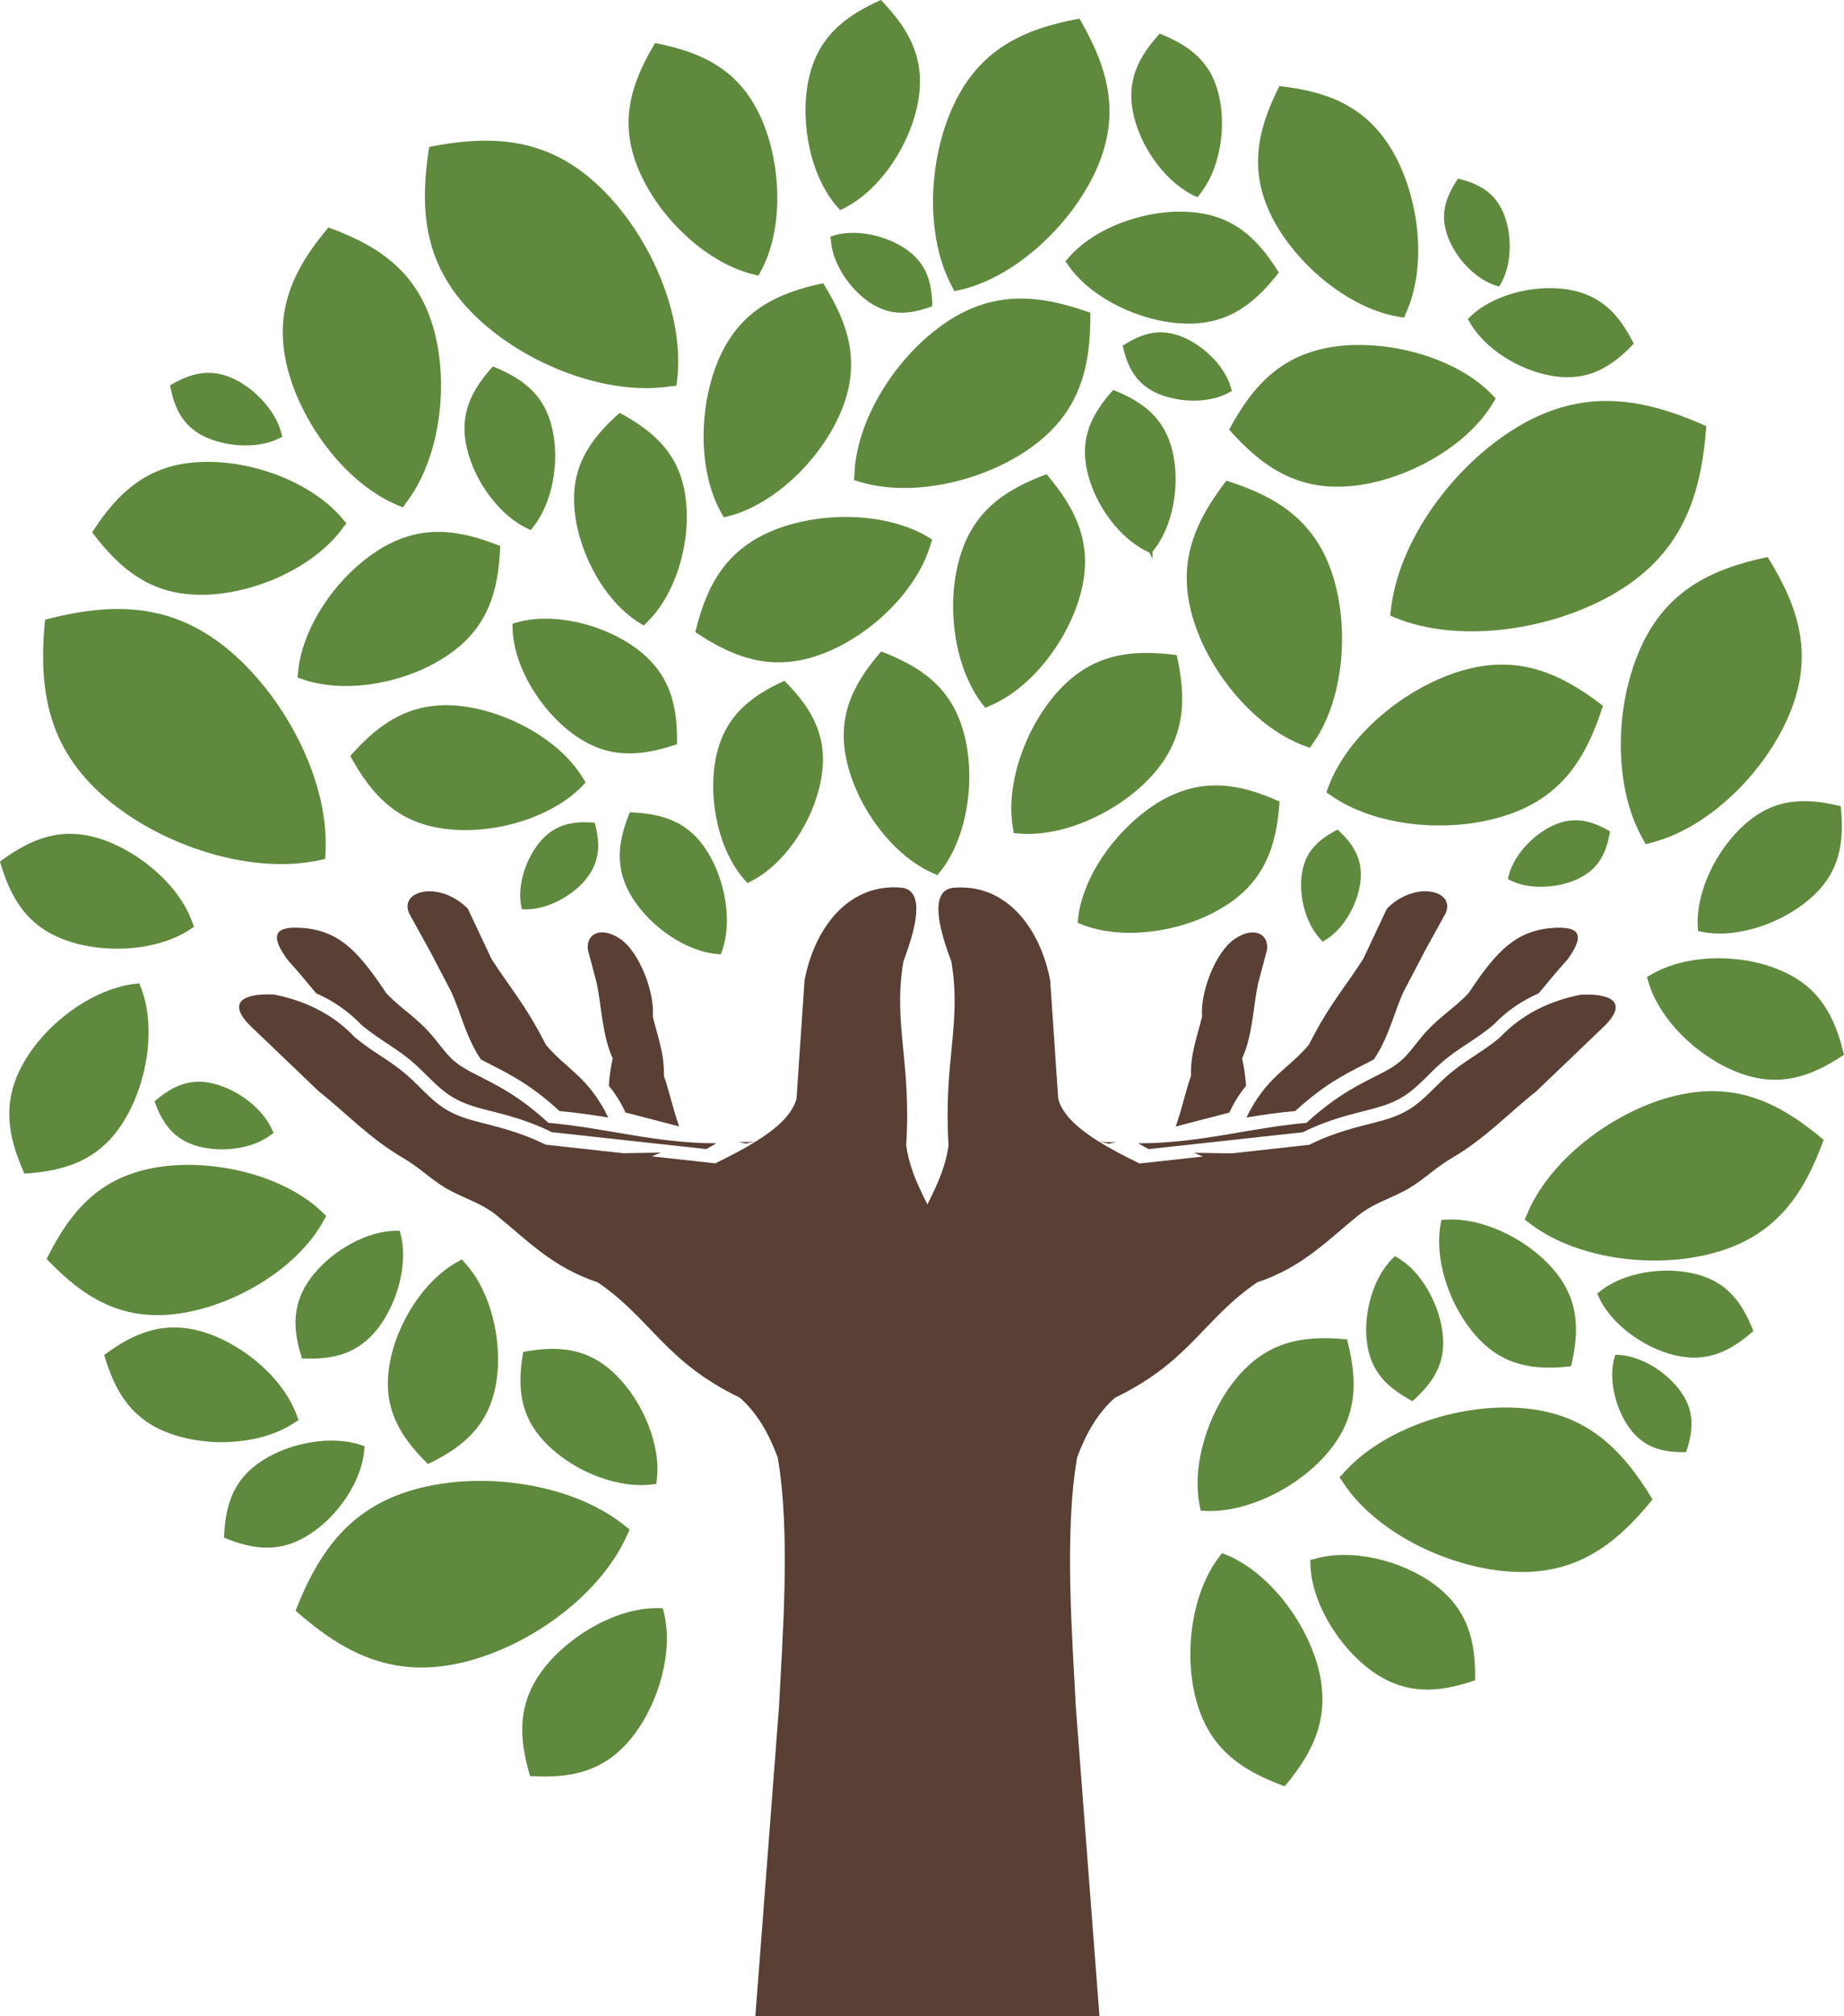
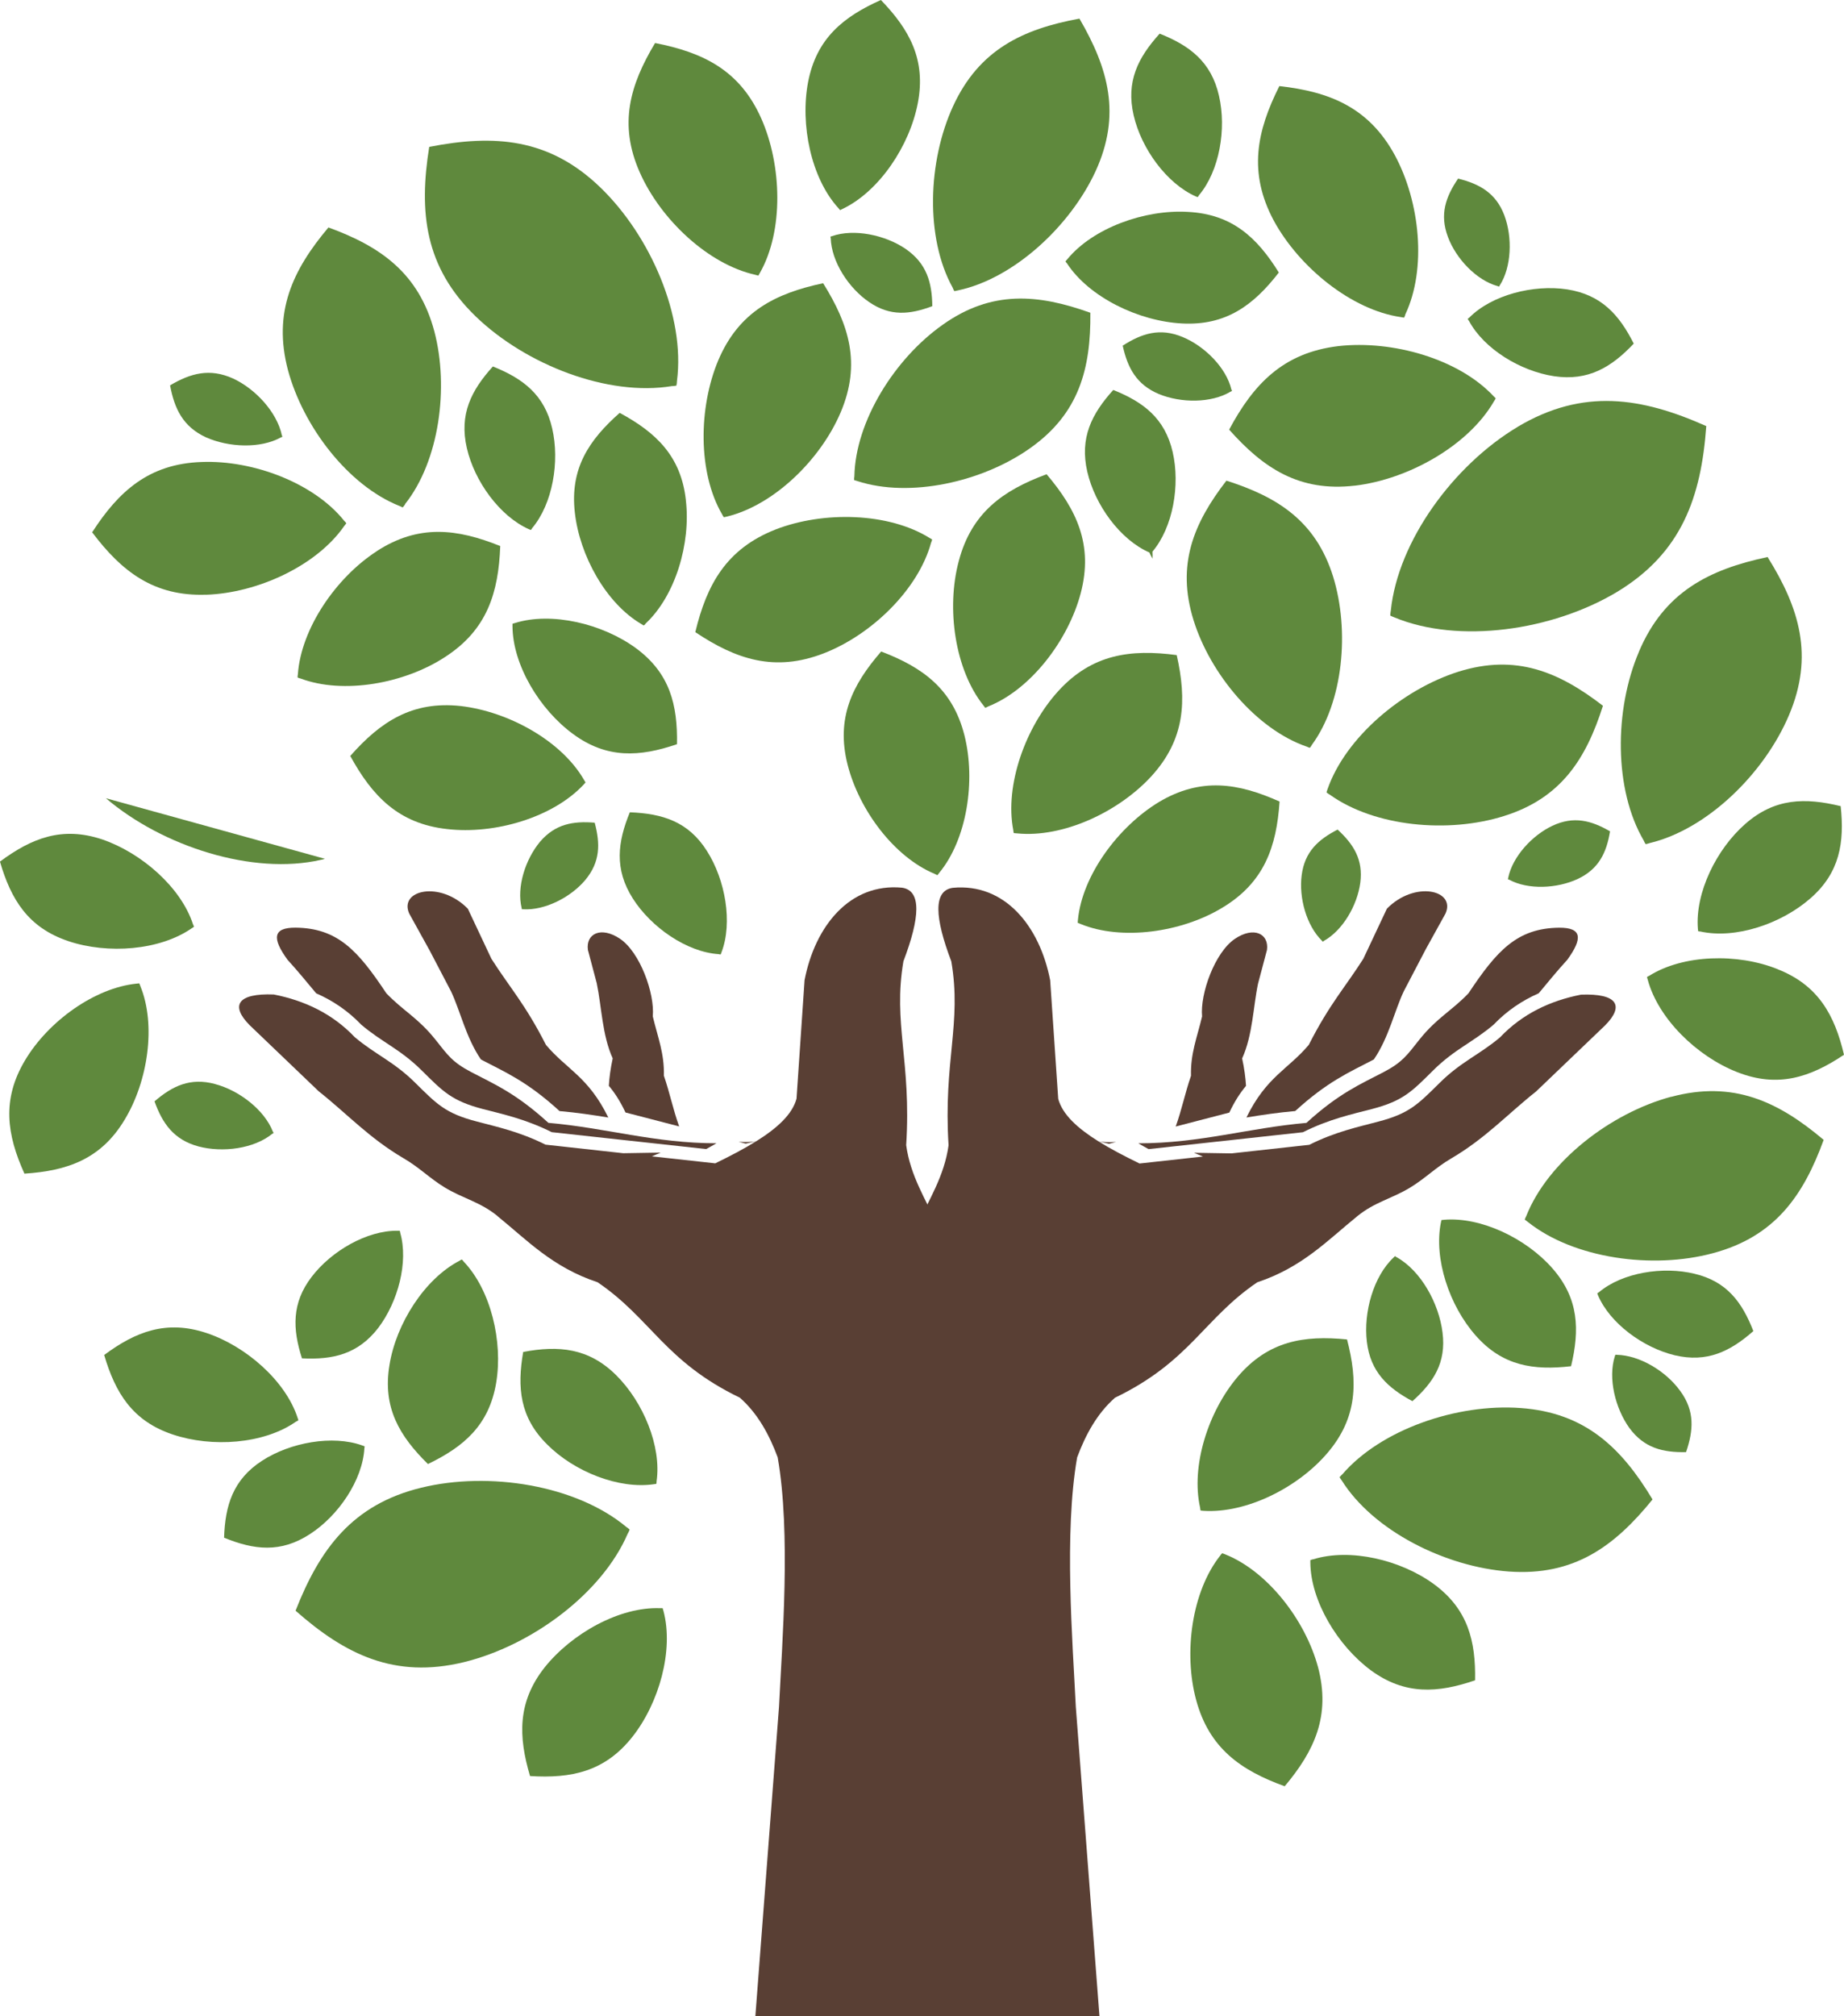
<svg xmlns="http://www.w3.org/2000/svg" id="_Слой_2" data-name="Слой 2" viewBox="0 0 417.2 455.95">
  <defs>
    <style> .cls-1 { fill: #5f893d; } .cls-1, .cls-2 { fill-rule: evenodd; } .cls-2 { fill: #593f34; } </style>
  </defs>
  <g id="_Слой_1-2" data-name="Слой 1">
    <g>
      <g>
        <path class="cls-2" d="M135.03,222.47c1.08,5.13,1.21,11.65,3.59,16.88-.49,2.31-.77,4.36-.87,6.21,1.34,1.59,2.59,3.52,3.77,6.03l12.14,3.15c-1.36-3.74-2.15-7.7-3.46-11.47,.13-5.05-1.36-8.62-2.51-13.42,.48-5.18-2.9-14.52-7.42-17.55-4.26-2.87-7.75-1.18-7.26,2.51l2.03,7.65Z" />
        <path class="cls-2" d="M97.05,214.65l4.98,9.52c2.1,4.39,3.36,10.42,6.77,15.42,.13,.05,.21,.1,.33,.18,5.26,2.75,10.14,4.8,17.47,11.5,3.8,.33,7.44,.87,11.03,1.46-4.54-9.27-9.42-10.86-14.11-16.43-4.7-9.24-8.21-12.98-12.34-19.47l-5.33-11.32c-6.26-6.39-15.63-4.26-13.27,1.08l4.46,8.06Z" />
        <path class="cls-2" d="M71.52,224.63c3.75,1.64,7.19,3.95,10.19,7.08,4.67,3.98,8.8,5.52,13.65,10.32,4.85,4.8,6.8,6.93,13.91,8.78,4.57,1.18,9.67,2.28,15.57,5.23l34.93,3.82c.79-.44,1.59-.87,2.33-1.31-13.98,0-25.02-3.49-38.03-4.62-7.34-6.7-12.24-8.75-17.5-11.5-4.23-2.23-5.24-3.77-8.11-7.39-3.93-4.9-7.29-6.47-11.06-10.42-6.39-9.6-10.96-14.73-20.53-14.83-5.21-.03-5.31,2.46-1.82,7.26,2.23,2.44,4.33,5,6.47,7.57Z" />
        <path class="cls-2" d="M112.55,275.02c6.75,5.47,12.44,11.58,22.65,14.96,12.14,8.24,15.19,17.91,32.18,26.1,4.05,3.56,6.67,8.38,8.57,13.5,3,17.13,1.02,41.64,.3,56.4l-5.35,69.96h48.9l1.28-96.14c.33-17.32-.21-29.81-.21-29.81l-4.07-1.15c-.12-12.91-3.27-22.99-2.08-30.19,4.18-18.35-7.8-25.79-9.7-39.67,1.21-19.02-3.03-27.53-.62-41.6,3.75-9.85,4.14-15.99-.33-16.63-11.75-1.1-19.66,8.62-22.04,20.91l-1.82,26.81c-.96,3.55-4.36,6.65-9.08,9.6-.95,.2-2.39,.25-4.01,.15l1.59,.41,2.4-.55c-2.72,1.7-5.86,3.34-9.25,4.99l.09,.02h-.09s-14.39-1.58-14.39-1.58l2.02-.85-8.48,.14-17.59-1.94c-5.9-2.95-11.03-4.03-15.58-5.24-7.13-1.85-9.06-3.98-13.93-8.78-4.85-4.8-8.98-6.34-13.65-10.29-5.05-5.31-11.29-8.26-18.32-9.65-8.21-.31-9.86,2.49-5.47,6.93,5.21,4.98,10.24,9.8,15.63,14.96,6.39,5.05,11.39,10.57,19.22,15.16,3.54,2.05,5.85,4.49,9.31,6.6,4.18,2.52,8.01,3.26,11.91,6.44Z" />
      </g>
      <g>
        <path class="cls-2" d="M281.91,245.57c-.11-1.85-.38-3.9-.88-6.21,2.39-5.23,2.51-11.75,3.59-16.88l2.03-7.65c.49-3.69-3-5.39-7.26-2.51-4.51,3.03-7.9,12.37-7.42,17.55-1.15,4.8-2.64,8.37-2.51,13.42-1.31,3.77-2.1,7.72-3.46,11.47l12.13-3.15c1.18-2.51,2.44-4.44,3.77-6.03Z" />
        <path class="cls-2" d="M293.04,251.26c7.34-6.7,12.21-8.75,17.47-11.5,.13-.08,.21-.13,.33-.18,3.41-5,4.67-11.03,6.77-15.42l4.98-9.52,4.46-8.06c2.36-5.34-7.01-7.47-13.27-1.08l-5.33,11.32c-4.13,6.49-7.65,10.24-12.34,19.47-4.69,5.57-9.57,7.16-14.11,16.43,3.59-.59,7.24-1.13,11.03-1.46Z" />
        <path class="cls-2" d="M294.81,256.04c5.9-2.95,11.01-4.05,15.57-5.23,7.11-1.85,9.06-3.98,13.91-8.78,4.85-4.8,8.99-6.34,13.65-10.32,3-3.13,6.44-5.44,10.19-7.08,2.13-2.57,4.23-5.13,6.46-7.57,3.49-4.8,3.39-7.29-1.82-7.26-9.57,.1-14.14,5.23-20.53,14.83-3.77,3.95-7.13,5.52-11.06,10.42-2.87,3.62-3.88,5.16-8.11,7.39-5.26,2.74-10.16,4.8-17.5,11.5-13.01,1.13-24.04,4.62-38.03,4.62,.74,.44,1.53,.87,2.33,1.31l34.93-3.82Z" />
        <path class="cls-2" d="M199.85,455.95h48.9l-5.35-69.96c-.72-14.76-2.7-39.27,.3-56.4,1.9-5.12,4.52-9.94,8.57-13.5,16.99-8.19,20.04-17.86,32.18-26.1,10.21-3.39,15.91-9.5,22.65-14.96,3.9-3.18,7.73-3.92,11.91-6.44,3.46-2.1,5.78-4.54,9.31-6.6,7.83-4.59,12.83-10.11,19.22-15.16,5.39-5.16,10.42-9.98,15.63-14.96,4.39-4.44,2.75-7.24-5.47-6.93-7.03,1.39-13.26,4.34-18.32,9.65-4.67,3.95-8.81,5.49-13.65,10.29-4.88,4.8-6.8,6.93-13.93,8.78-4.54,1.21-9.67,2.28-15.58,5.24l-17.6,1.94-8.48-.14,2.02,.85-14.39,1.58h-.09s.09-.03,.09-.03c-3.39-1.65-6.53-3.29-9.25-4.99l2.4,.55,1.59-.41c-1.62,.1-3.05,.05-4.01-.15-4.72-2.95-8.12-6.05-9.08-9.6l-1.82-26.81c-2.39-12.29-10.29-22.02-22.04-20.91-4.47,.64-4.08,6.78-.33,16.63,2.41,14.06-1.82,22.58-.62,41.6-1.91,13.88-13.88,21.32-9.7,39.67,1.19,7.2-1.96,17.28-2.08,30.19l-4.08,1.15s-.54,12.49-.21,29.81l1.28,96.14Z" />
      </g>
      <g>
-         <path class="cls-1" d="M23.96,180.52c12.85,10.94,33.24,17.45,48.61,13.94,.29-.06,.63-.12,.92-.23h.06c.06-.35,.06-.69,.06-1.04,1.09-15.78-8.58-34.79-21.37-45.79-13.13-11.17-26.55-11.29-42.05-7.26-1.56,15.96,.63,29.15,13.77,40.38Z" />
+         <path class="cls-1" d="M23.96,180.52c12.85,10.94,33.24,17.45,48.61,13.94,.29-.06,.63-.12,.92-.23h.06Z" />
        <path class="cls-1" d="M152.07,87.32c.35,0,.63-.06,.98-.12v-.06c.06-.35,.11-.63,.11-.98,1.9-14.63-5.99-32.83-17.34-43.78-11.58-11.17-24.02-12.04-38.71-9.16-2.36,14.75-1.04,27.19,10.54,38.36,11.35,10.94,29.89,18.14,44.41,15.73Z" />
        <path class="cls-1" d="M170.9,62.15c.23,.06,.4,.12,.63,.17h.06c.12-.23,.23-.4,.35-.63,5.36-9.45,5.01-24.25,.29-34.91-4.84-10.89-13.13-14.92-24.02-17.05-5.7,9.5-8.29,18.37-3.46,29.26,4.72,10.66,15.49,20.79,26.15,23.16Z" />
        <path class="cls-1" d="M164.51,116.81c10.6-2.59,21.14-12.85,25.69-23.56,4.67-11,1.9-19.81-3.97-29.2-10.83,2.3-19.07,6.45-23.73,17.45-4.49,10.71-4.61,25.4,.86,34.79,.12,.23,.23,.46,.4,.63v.06c.23-.06,.52-.12,.75-.17Z" />
        <path class="cls-1" d="M46.66,134.5c11.64-.4,25-6.57,31.22-15.55,.17-.17,.29-.4,.46-.58v-.06c-.11-.17-.29-.35-.46-.52-6.8-8.52-20.56-13.77-32.26-13.31-11.92,.4-18.78,6.62-24.77,15.9,6.68,8.87,13.94,14.52,25.8,14.11Z" />
        <path class="cls-1" d="M90.32,114.39c.23,.12,.52,.23,.75,.35h.06c.17-.23,.4-.46,.52-.69v-.06c7.72-9.73,9.97-26.32,6.62-39.05-3.51-13.13-12.1-19.18-23.96-23.5-8.12,9.62-12.61,19.18-9.16,32.26,3.46,12.84,13.65,26.09,25.17,30.7Z" />
        <path class="cls-1" d="M132.48,176.95c-.12-.17-.23-.4-.35-.58-5.07-8.81-17.05-15.44-27.88-16.7-11-1.21-18.2,3.57-25,11.29,4.95,9.04,10.89,15.32,21.89,16.53,10.83,1.27,24.02-2.65,30.93-10.08,.12-.17,.29-.29,.4-.46Z" />
        <path class="cls-1" d="M155.18,113.13c-1.09-9.96-6.74-15.32-14.98-19.76-6.97,6.16-11.29,12.61-10.14,22.58,1.09,9.73,7.08,20.51,15.03,25.17,.17,.12,.4,.23,.58,.35v-.06c.23-.11,.35-.29,.4-.4,6.74-6.28,10.25-18.14,9.1-27.88Z" />
        <path class="cls-1" d="M46.6,98.9c5.18,2.3,12.33,2.59,16.99,0,.12,0,.17-.06,.29-.11,0-.12-.06-.23-.11-.35-1.09-5.18-5.93-10.48-11.06-12.85-5.24-2.36-9.56-1.21-14.23,1.56,.98,5.24,2.88,9.33,8.12,11.75Z" />
        <path class="cls-1" d="M278.38,88.59c.11-.06,.23-.12,.35-.17,0-.11-.06-.17-.12-.29-1.15-4.95-6.05-9.85-11.06-11.92-5.13-2.13-9.22-.81-13.54,1.96,1.09,5.01,3.11,8.81,8.18,10.94,5.01,2.07,11.87,2.07,16.19-.52Z" />
        <path class="cls-1" d="M204.89,56.28c-4.67-3.17-11.69-4.61-16.65-2.88-.12,.06-.23,.06-.35,.11,0,.12,0,.23,.06,.35,.17,5.3,4.03,11.29,8.7,14.46,4.78,3.28,9.22,2.82,14.28,.92-.06-5.36-1.27-9.68-6.05-12.96Z" />
        <path class="cls-1" d="M85.25,124.65c-9.27,5.99-17.16,17.57-17.86,27.88-.06,.23-.06,.46-.06,.69,.23,.12,.46,.17,.69,.23,9.68,3.63,23.5,1.15,32.72-4.9,9.5-6.16,12.04-14.52,12.44-25.06-9.73-3.92-18.43-5.01-27.94,1.15Z" />
        <path class="cls-1" d="M210.65,122.75c.11-.23,.17-.46,.23-.69v-.06c-.17-.11-.35-.23-.58-.35-9.27-5.76-24.02-6.11-34.85-1.9-11.12,4.38-15.55,12.44-18.14,23.21,9.22,6.16,17.97,9.1,29.09,4.78,10.83-4.21,21.37-14.46,24.25-25Z" />
        <path class="cls-1" d="M213.29,73.44c-10.89,7.66-19.76,21.89-19.99,34.27-.06,.29-.06,.58-.06,.86,.23,.06,.52,.17,.75,.23,11.81,3.86,28.22,.23,39.05-7.43,11.12-7.83,13.77-18.03,13.65-30.64-11.87-4.26-22.35-5.13-33.41,2.71Z" />
        <path class="cls-1" d="M343.36,96.54c-14.46,8.64-27.07,25.8-28.69,41.53-.06,.35-.12,.75-.12,1.09v.06c.29,.12,.58,.29,.92,.4,14.57,6.05,35.71,3,50.29-5.7,14.75-8.87,19.12-21.54,20.28-37.56-14.63-6.51-27.88-8.64-42.68,.17Z" />
        <path class="cls-1" d="M370.83,147.34c-5.65,13.19-5.7,31.28,1.09,42.8,.11,.29,.23,.52,.4,.75h.06c.29-.06,.58-.12,.86-.23,13.02-3.11,25.92-15.72,31.51-28.92,5.7-13.42,2.36-24.25-4.84-35.77-13.31,2.82-23.39,7.95-29.09,21.37Z" />
        <path class="cls-1" d="M340.25,184.55c12.96-4.03,18.6-12.96,22.41-24.94-10.02-7.72-19.7-11.75-32.66-7.72-12.73,4.03-25.57,14.86-29.66,26.61-.06,.23-.17,.46-.23,.69h.06v.06c.23,.17,.46,.35,.69,.46,10.14,7.26,26.78,8.81,39.4,4.84Z" />
        <path class="cls-1" d="M244.51,134.15c2.88-10.94-.92-18.89-7.72-26.9-9.85,3.63-16.99,8.7-19.87,19.64-2.88,10.71-.86,24.6,5.59,32.66,.11,.17,.29,.35,.4,.52,.23-.06,.4-.17,.63-.29,9.62-3.8,18.14-14.92,20.97-25.63Z" />
        <path class="cls-1" d="M153.16,168.31c.17-8.93-1.61-16.07-9.27-21.72-7.55-5.53-19.07-8.29-27.36-5.7-.23,.06-.4,.11-.58,.17v.58c.06,8.76,6.16,18.84,13.71,24.36,7.66,5.64,15.09,5.18,23.5,2.3Z" />
        <path class="cls-1" d="M119.69,119.69c.12,.06,.29,.11,.4,.17,.12-.12,.23-.23,.29-.4,4.67-5.53,6.28-15.09,4.55-22.58-1.73-7.6-6.62-11.29-13.42-14-4.9,5.41-7.66,10.83-5.88,18.49,1.73,7.49,7.43,15.38,14.05,18.32Z" />
        <path class="cls-1" d="M118.08,205.63h.29c4.84,.29,10.71-2.65,14.05-6.62,3.4-4.09,3.4-8.18,2.13-12.96-4.9-.4-8.93,.29-12.38,4.32-3.34,4.03-5.3,10.25-4.15,14.98,0,.11,.06,.17,.06,.29Z" />
        <path class="cls-1" d="M302.63,187.61c-4.38,2.25-7.43,5.01-8.12,10.25-.69,5.18,1.09,11.46,4.55,14.86,.06,.12,.17,.17,.23,.23,.06-.06,.17-.06,.23-.17,4.26-2.36,7.55-8.01,8.24-13.13,.69-5.24-1.5-8.7-5.13-12.04Z" />
        <path class="cls-1" d="M356.95,198.78c4.78-2.25,6.51-5.93,7.32-10.77-4.26-2.48-8.24-3.51-13.02-1.27-4.67,2.19-9.04,7.03-10.02,11.75,0,.11-.06,.23-.06,.35,.12,.06,.17,.11,.29,.11,4.26,2.3,10.77,2.02,15.49-.17Z" />
        <path class="cls-1" d="M142.5,183.69c-2.76,6.74-3.57,12.84,.69,19.53,4.15,6.51,12.21,12.1,19.41,12.56,.17,.06,.29,.06,.46,.06,.06-.17,.12-.29,.17-.46,2.59-6.74,.86-16.42-3.28-22.92-4.21-6.68-10.08-8.47-17.45-8.76Z" />
        <path class="cls-1" d="M48.67,245.15c-5.59-1.5-9.62,.4-13.71,3.92,1.79,5.01,4.38,8.7,9.96,10.2,5.47,1.44,12.56,.52,16.7-2.88,0,0,0,.06,.06,0,.06-.06,.12-.06,.17-.17h.06c-.06-.11-.06-.17-.17-.29-1.9-4.9-7.6-9.33-13.08-10.77Z" />
        <path class="cls-1" d="M365.82,306.38h-.35c-.06,.12-.06,.23-.12,.35-1.56,4.9,.06,11.69,3.28,16.19,3.34,4.55,7.6,5.59,12.84,5.47,1.67-4.9,2.02-9.27-1.32-13.82-3.23-4.49-9.16-8.06-14.34-8.18Z" />
        <path class="cls-1" d="M82.43,327.52c.06-.17,.06-.29,.06-.46h-.06c-.17-.06-.29-.12-.46-.17-6.74-2.42-16.3-.69-22.69,3.46-6.57,4.26-8.35,10.14-8.58,17.4,6.74,2.76,12.79,3.51,19.41-.81,6.45-4.15,11.92-12.21,12.33-19.41Z" />
        <path class="cls-1" d="M90.55,278.79c0-.17-.06-.29-.11-.46h-.52c-6.91-.06-14.92,4.55-19.41,10.43-4.55,5.93-4.32,11.81-2.19,18.43,6.97,.35,12.67-.92,17.28-6.91,4.44-5.88,6.85-14.86,4.95-21.48Z" />
        <path class="cls-1" d="M355.45,308.97c1.96-8.24,1.79-15.32-4.26-22.18-5.93-6.74-16.13-11.64-24.48-10.94-.17,0-.35,.06-.52,.06h-.06c-.06,.17-.06,.35-.12,.52-1.67,8.18,1.9,18.89,7.89,25.63,6.05,6.85,13.08,7.89,21.54,6.91Z" />
        <path class="cls-1" d="M383.39,288.06c-7.14-1.73-16.36-.29-21.66,4.2-.12,.06-.23,.12-.35,.23,.06,.17,.12,.29,.17,.46,2.71,6.34,10.2,11.81,17.34,13.54,7.32,1.73,12.56-.86,17.8-5.47-2.53-6.51-5.99-11.23-13.31-12.96Z" />
        <path class="cls-1" d="M112.26,312.71c1.56-9.33-1.21-20.97-7.37-27.42-.06-.12-.23-.29-.35-.4l-.06-.06c-.17,.06-.35,.17-.52,.29-7.89,4.09-14.34,14.23-15.84,23.56-1.61,9.62,2.25,16.07,8.7,22.41,8.12-3.92,13.82-8.76,15.44-18.37Z" />
        <path class="cls-1" d="M319.57,316.86c4.78-4.26,7.66-8.7,6.8-15.49-.81-6.62-4.9-14-10.37-17.05-.12-.06-.23-.11-.35-.23h-.06c-.11,.12-.17,.17-.29,.29-4.55,4.26-6.85,12.38-6.05,19.07,.81,6.8,4.72,10.43,10.31,13.42Z" />
        <path class="cls-1" d="M402.17,219.17c-9.04-3.63-21.31-3.34-29.03,1.5-.17,.06-.35,.17-.52,.29,.06,.17,.11,.4,.17,.58,2.36,8.81,11.12,17.34,20.22,20.91,9.22,3.63,16.53,1.21,24.19-3.92-2.13-8.99-5.82-15.73-15.03-19.35Z" />
        <path class="cls-1" d="M378.09,248.03c-13.71,3.69-27.88,14.63-32.77,26.96-.17,.29-.23,.52-.35,.81l.06,.06c.23,.17,.46,.35,.69,.52,10.37,8.24,28.17,10.71,41.82,7.03,14-3.74,20.45-12.96,25.06-25.63-10.31-8.7-20.45-13.48-34.5-9.73Z" />
        <path class="cls-1" d="M142.04,346.81c.17-.29,.29-.58,.4-.86v-.06c-.23-.23-.52-.4-.75-.58-11.35-9.45-31.05-12.61-46.37-8.87-15.61,3.8-22.98,13.88-28.45,27.82,11.23,9.91,22.41,15.44,38.07,11.64,15.32-3.74,31.28-15.55,37.09-29.09Z" />
        <path class="cls-1" d="M149.93,363.75v-.06h-.58c-9.16-.35-19.99,5.7-26.15,13.42-6.16,7.83-5.93,15.61-3.28,24.54,9.33,.58,16.93-.98,23.16-8.87,6.05-7.66,9.39-19.58,7.03-28.45-.06-.17-.12-.4-.17-.58Z" />
        <path class="cls-1" d="M148.03,335.64c.17,0,.29-.06,.46-.06v-.06c.06-.17,.06-.35,.06-.52,1.15-7.95-3.05-17.97-9.16-24.02-6.22-6.16-13.02-6.74-21.02-5.24-1.38,8.01-.81,14.8,5.47,20.97,6.11,6.11,16.19,10.14,24.19,8.93Z" />
        <path class="cls-1" d="M28.17,253.27c5.3-8.7,7.2-21.49,3.57-30.3-.06-.23-.17-.4-.23-.58h-.06c-.17,0-.4,.06-.58,.06-9.5,.98-19.93,8.52-25.17,17.28-5.36,8.93-4.15,16.88-.17,25.69,9.62-.63,17.28-3.23,22.64-12.15Z" />
        <path class="cls-1" d="M15.44,212.83c8.93,3,20.74,2.13,27.99-2.94,.17-.06,.29-.17,.4-.29h.06c-.06-.17-.12-.4-.23-.58-2.71-8.35-11.64-16.13-20.51-19.18-9.1-3.05-16.01-.29-23.16,5.01,2.48,8.52,6.34,14.92,15.44,17.97Z" />
-         <path class="cls-1" d="M40.95,296.99c12.79-1.96,26.78-10.54,32.43-21.25,.17-.23,.29-.46,.35-.69h.06v-.06c-.17-.17-.35-.35-.52-.52-8.58-8.53-24.54-12.5-37.38-10.54-13.13,2.02-19.87,9.73-25.34,20.79,8.52,8.93,17.28,14.29,30.41,12.27Z" />
        <path class="cls-1" d="M67.45,321.24c0-.06,.06-.06,.06-.06-.06-.17-.11-.35-.17-.52-2.71-8.35-11.64-16.19-20.56-19.18-9.1-3.05-16.07-.35-23.21,4.95,2.53,8.58,6.39,14.92,15.49,17.97,8.87,3,20.62,2.19,27.88-2.88,.17-.06,.35-.17,.52-.29Z" />
        <path class="cls-1" d="M343.99,318.42c-14.34-1.04-31.57,4.84-40.32,15.03-.23,.17-.35,.4-.58,.58v.06c.12,.23,.29,.46,.46,.69,7.14,11.4,23.44,19.58,37.84,20.62,14.69,1.04,23.85-5.64,32.49-16.3-7.03-11.69-15.21-19.64-29.89-20.68Z" />
        <path class="cls-1" d="M277.12,351.48c-.23-.06-.4-.17-.63-.23v.06c-.17,.12-.29,.29-.4,.46-6.45,8.12-8.35,22-5.47,32.66,2.94,10.94,10.14,15.96,20.04,19.53,6.74-8.01,10.43-15.96,7.55-26.9-2.88-10.71-11.46-21.77-21.08-25.57Z" />
        <path class="cls-1" d="M324.46,358.28c-7.55-5.53-19.01-8.24-27.36-5.64-.23,0-.4,.11-.58,.17h-.06v.52c.06,8.76,6.22,18.89,13.71,24.42,7.72,5.64,15.15,5.13,23.56,2.25,.17-8.87-1.61-16.07-9.27-21.72Z" />
        <path class="cls-1" d="M280.05,311.33c-6.68,7.83-10.66,20.22-8.52,29.66,0,.23,.06,.4,.11,.63h.06c.23,0,.4,.06,.63,.06,9.68,.58,21.31-5.24,27.99-13.08,6.85-8.01,6.91-16.24,4.44-25.69-9.79-.98-17.8,.35-24.71,8.41Z" />
        <path class="cls-1" d="M241.46,58.64c-.12,.12-.23,.29-.35,.4l-.06,.06c.12,.17,.17,.29,.35,.46,5.01,7.66,16.19,13.08,26.04,13.59,9.96,.52,16.19-4.15,21.89-11.52-4.9-7.89-10.54-13.19-20.56-13.71-9.79-.58-21.48,3.63-27.3,10.71Z" />
        <path class="cls-1" d="M306.49,109.84c12.21-1.44,25.75-9.1,31.51-19.07,.17-.23,.29-.46,.4-.69l-.52-.52c-7.89-8.41-22.81-12.67-35.08-11.29-12.5,1.5-19.18,8.58-24.71,18.89,7.78,8.76,15.9,14.11,28.4,12.67Z" />
        <path class="cls-1" d="M270.55,44.41c.12,.06,.29,.11,.4,.17,.12-.11,.23-.23,.29-.4,4.67-5.53,6.28-15.03,4.55-22.52-1.73-7.66-6.62-11.35-13.42-14.05-4.9,5.41-7.66,10.83-5.88,18.49,1.73,7.49,7.43,15.38,14.05,18.32Z" />
        <path class="cls-1" d="M190.08,47.52c.17-.12,.4-.17,.58-.29,8.29-3.97,15.15-14.28,16.99-23.9,1.9-9.85-1.9-16.65-8.35-23.33-8.52,3.8-14.57,8.7-16.47,18.55-1.84,9.62,.69,21.77,6.85,28.51,.12,.17,.29,.35,.4,.46Z" />
        <path class="cls-1" d="M338.81,64.69c.11,.06,.17,.06,.29,.12h.06c.06-.12,.11-.17,.17-.29,2.65-4.15,2.88-10.83,1.04-15.78-1.9-5.07-5.59-7.14-10.48-8.35-2.82,4.15-4.21,8.12-2.3,13.19,1.84,4.95,6.45,9.79,11.23,11.12Z" />
        <path class="cls-1" d="M316.92,71.71c.23,.06,.46,.06,.69,.12h.06c.12-.23,.23-.46,.29-.75,4.84-10.25,3.34-25.34-2.36-35.94-5.88-10.83-14.75-14.4-26.15-15.67-5.13,10.2-7.08,19.53-1.27,30.41,5.76,10.6,17.63,20.22,28.74,21.83Z" />
        <path class="cls-1" d="M266.23,148.15c-10.43-1.38-19.12-.23-26.73,8.06-7.49,8.18-12.21,21.37-10.25,31.51,0,.23,.06,.46,.12,.69,.23,0,.52,.06,.75,.06,10.31,1.04,22.92-4.78,30.41-12.96,7.6-8.35,8.01-17.11,5.7-27.36Z" />
        <path class="cls-1" d="M289.5,181.27c-9.39-4.21-17.8-5.53-27.3,.11-9.22,5.59-17.34,16.59-18.32,26.61,0,.23-.06,.46-.06,.69,.23,.12,.46,.17,.69,.29,9.27,3.8,22.81,1.9,32.03-3.69,9.5-5.7,12.27-13.77,12.96-24.02Z" />
        <path class="cls-1" d="M295.61,168.83c.23,.12,.52,.23,.75,.29,.17-.23,.35-.46,.46-.69,7.09-9.68,8.58-25.8,4.78-38.07-3.92-12.5-12.5-17.97-24.13-21.66-7.43,9.62-11.35,19.01-7.43,31.57,3.8,12.21,14.23,24.65,25.57,28.57Z" />
        <path class="cls-1" d="M384.14,210.01c0,.17,.06,.35,.06,.52v.06c.17,.06,.29,.06,.46,.06,7.95,1.79,18.37-1.73,24.94-7.49,6.68-5.82,7.72-12.67,6.85-20.85-8.06-1.96-14.92-1.84-21.6,4.03-6.51,5.7-11.35,15.55-10.71,23.67Z" />
        <path class="cls-1" d="M215.94,65.84c.29-.06,.52-.11,.81-.17,12.56-2.65,25.34-14.46,31.1-26.9,5.88-12.79,2.94-23.27-3.63-34.56-12.84,2.36-22.69,7.03-28.57,19.76-5.76,12.5-6.34,29.84-.12,41.07,.12,.29,.23,.58,.4,.81Z" />
        <path class="cls-1" d="M332.07,72.12c.06,.17,.17,.29,.29,.46,3.4,6.34,11.64,11.35,19.24,12.5,7.78,1.15,13.02-2.07,18.03-7.37-3.28-6.51-7.32-11.06-15.09-12.27-7.6-1.15-17.05,1.27-22.12,6.39-.11,.06-.23,.17-.35,.29Z" />
        <path class="cls-1" d="M199.36,147.34c-6.57,7.55-10.25,15.09-7.6,25.57,2.59,10.25,10.54,20.91,19.7,24.71,.17,.12,.4,.17,.58,.29h.06c.11-.17,.29-.35,.4-.52,6.28-7.6,8.29-20.85,5.7-31.1-2.65-10.48-9.45-15.38-18.84-18.95Z" />
-         <path class="cls-1" d="M161.86,171.94c-1.67,9.22,.86,20.85,6.85,27.3,.12,.17,.23,.29,.4,.46h.06c.17-.11,.35-.17,.52-.29,7.95-3.92,14.4-13.88,16.07-23.16,1.73-9.45-1.96-15.96-8.29-22.29-8.12,3.69-13.88,8.47-15.61,17.97Z" />
        <path class="cls-1" d="M260.04,124.93c.24,.52,.48,1.04,.7,1.4,.04-.42,.02-1,0-1.58,4.65-5.5,6.3-15.05,4.57-22.54-1.77-7.65-6.66-11.31-13.44-14.02-4.89,5.42-7.64,10.84-5.87,18.51,1.73,7.5,7.43,15.36,14.04,18.24Z" />
      </g>
    </g>
  </g>
</svg>